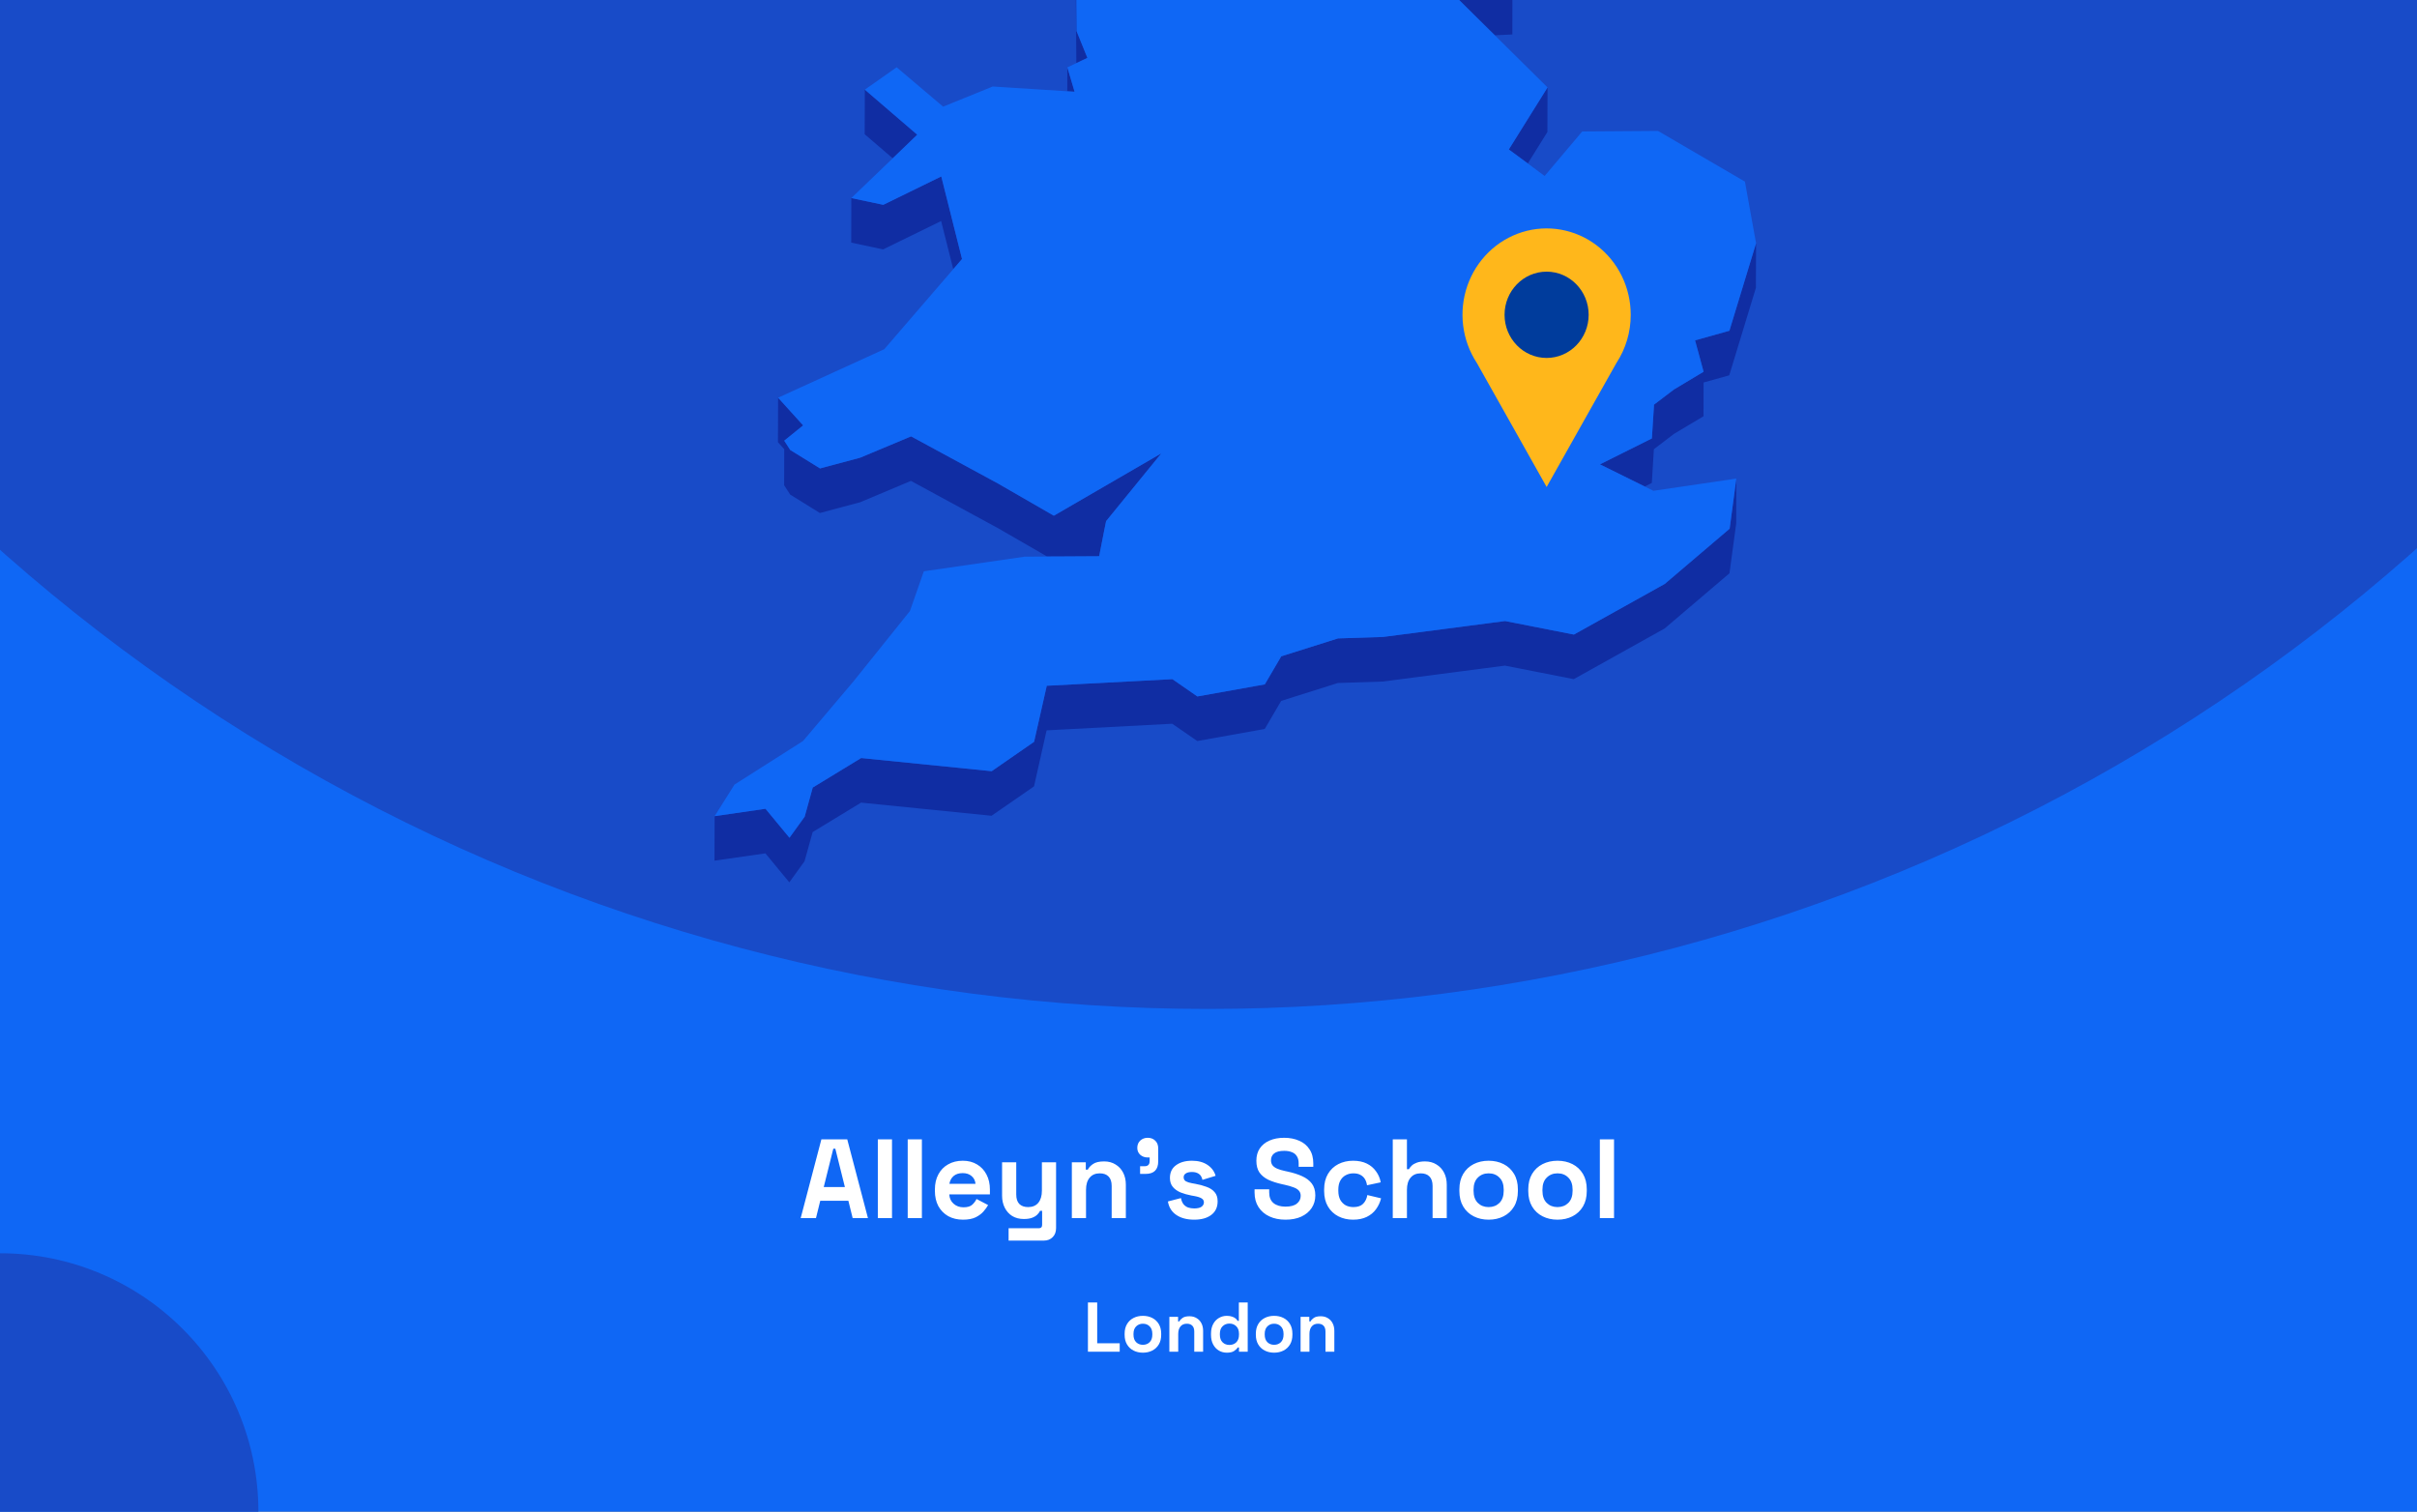
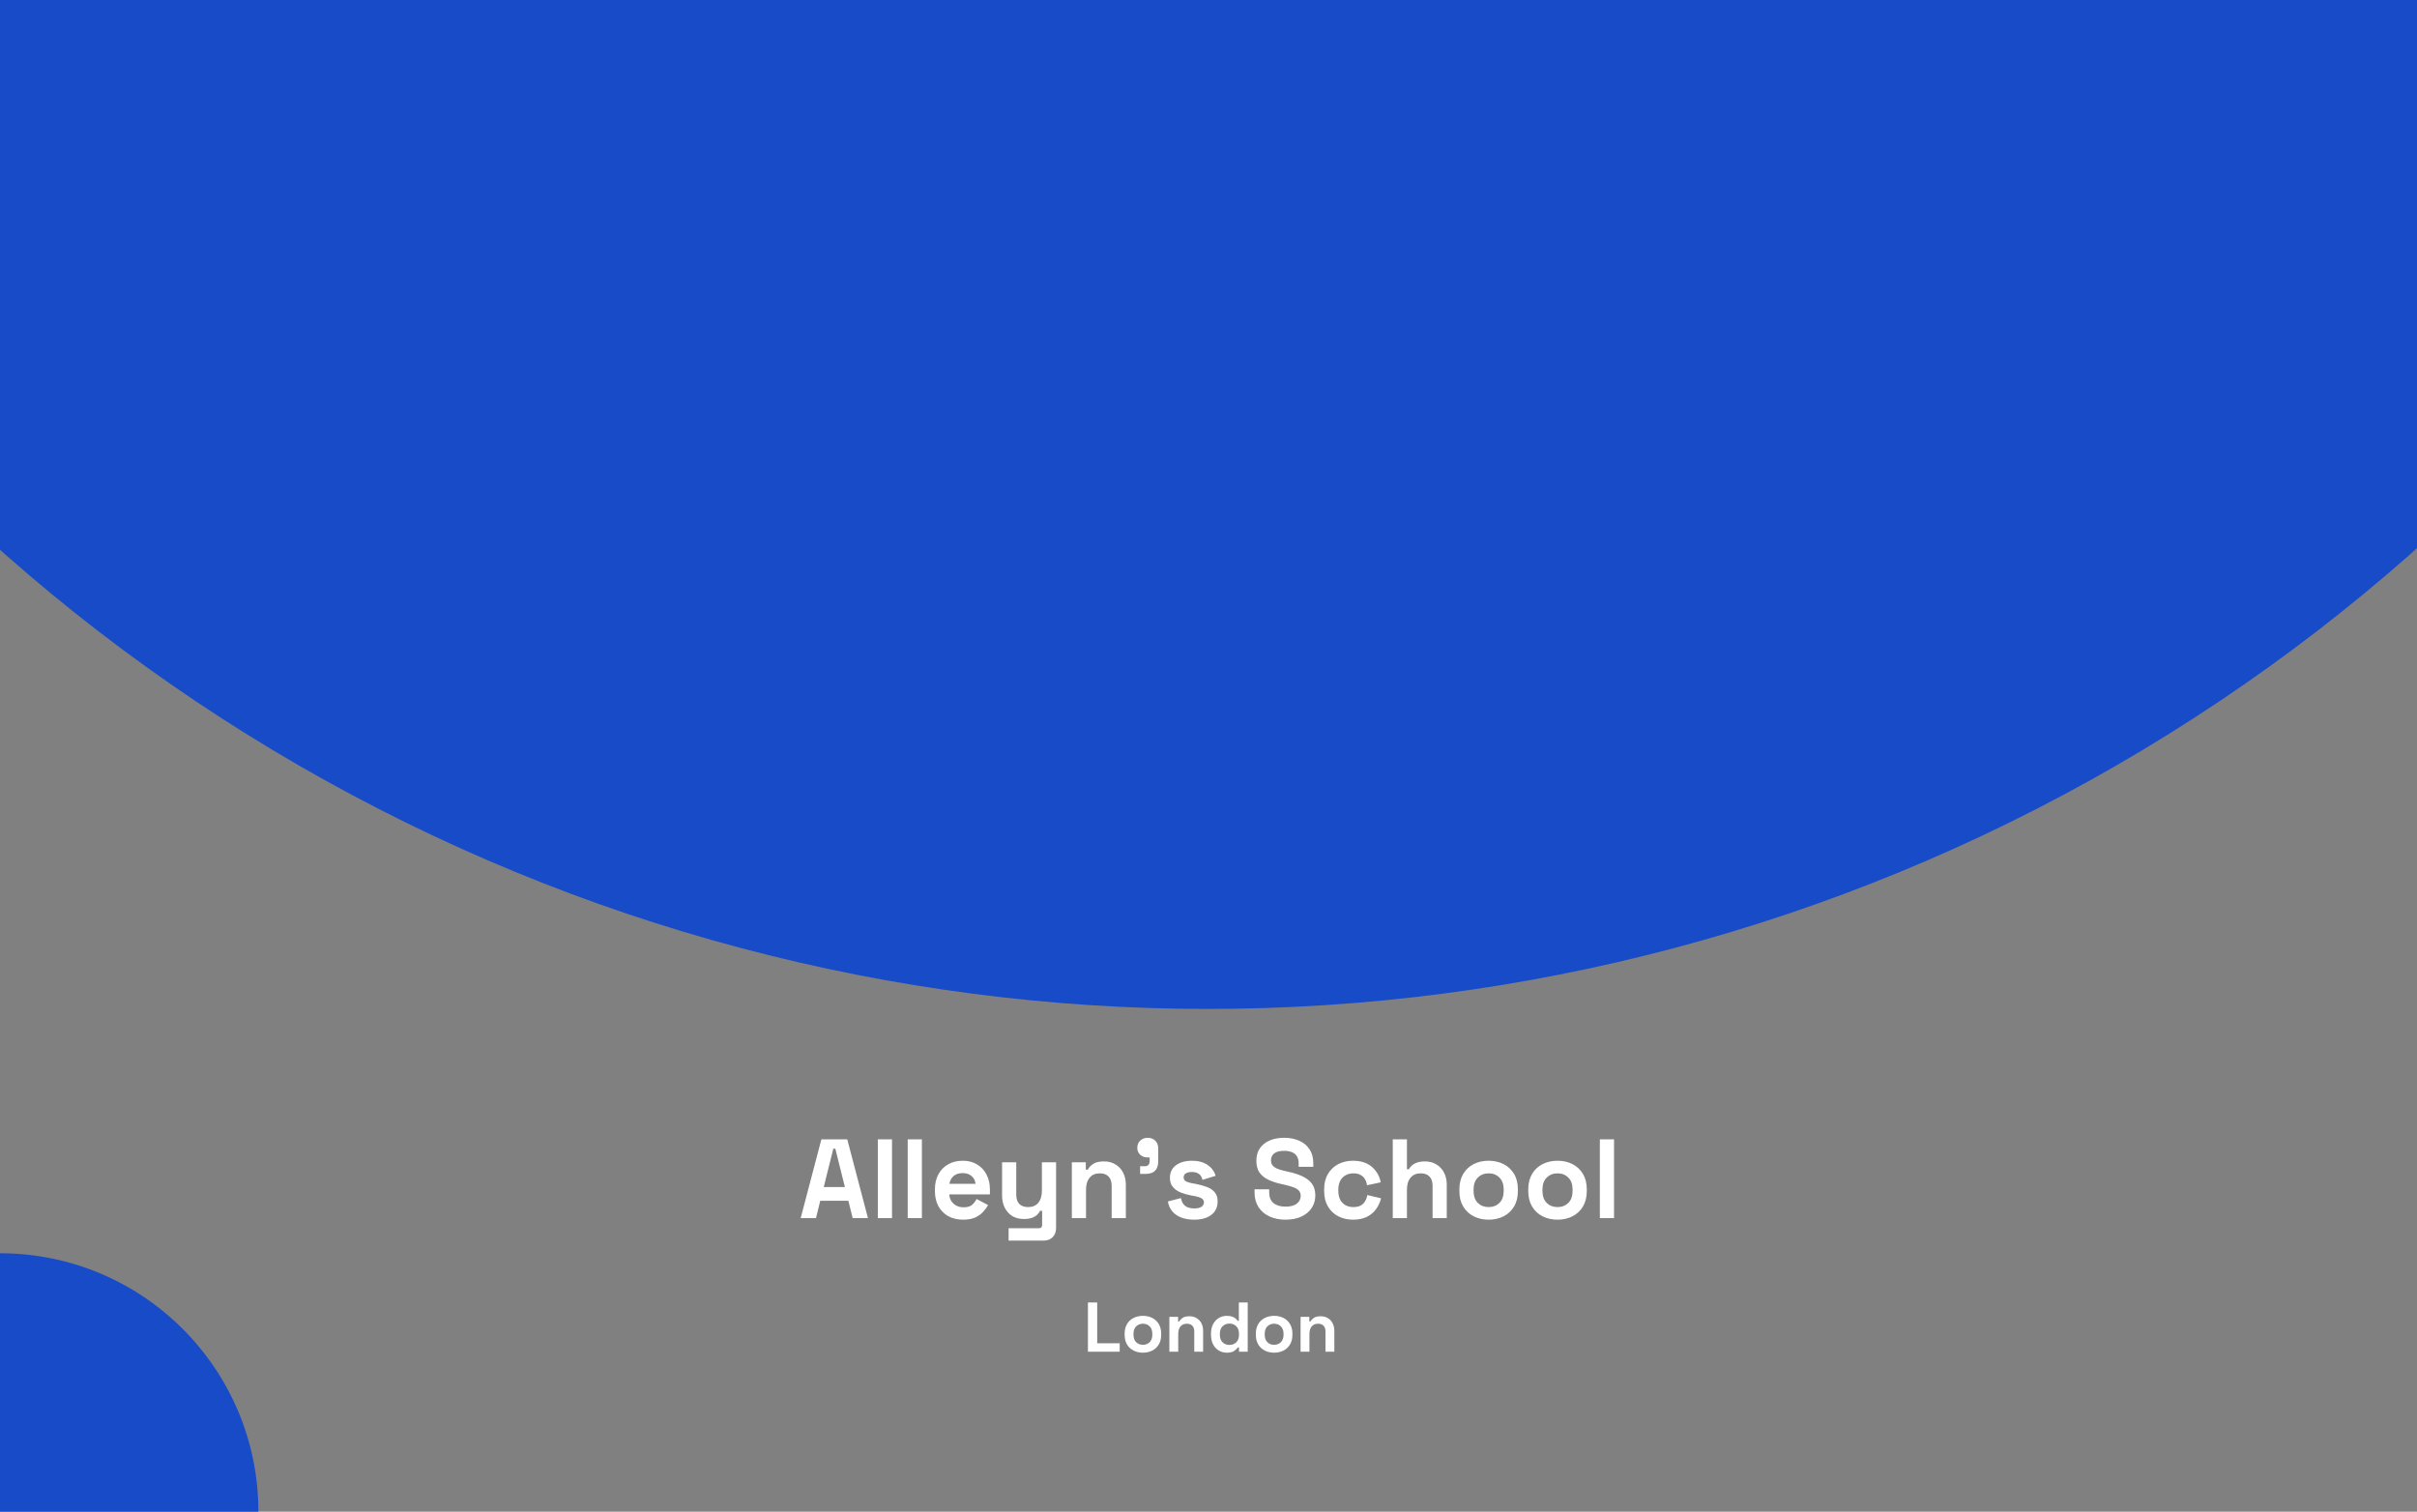
<svg xmlns="http://www.w3.org/2000/svg" fill="none" height="860" viewBox="0 0 1375 860" width="1375">
  <rect x="0" y="0" width="1375" height="860" fill="#808080" stroke="none" />
  <g clip-path="url(#clip0_1962_1952)">
-     <rect fill="#0F67F5" height="860" width="1375" />
    <circle cx="687" cy="-460" fill="#184BC8" r="1034" />
    <g clip-path="url(#clip1_1962_1952)">
      <path d="M850.395 20.084L860.36 19.603L860.404 -5.764L844.232 -5.021L815.866 -14.074L844.188 13.961L850.395 20.084Z" fill="#102DA3" />
-       <path d="M599.12 -53.698L588.892 -72.198L569.749 -107.844L569.661 -82.476L588.805 -46.831L599.076 -28.33L612.145 -25.531L612.057 -0.601L612.32 35.919L612.363 35.876L618.614 32.945L612.451 17.725L612.145 -25.968L626.131 -47.924L599.12 -53.698Z" fill="#102DA3" />
+       <path d="M599.12 -53.698L588.892 -72.198L569.749 -107.844L569.661 -82.476L599.076 -28.33L612.145 -25.531L612.057 -0.601L612.32 35.919L612.363 35.876L618.614 32.945L612.451 17.725L612.145 -25.968L626.131 -47.924L599.12 -53.698Z" fill="#102DA3" />
      <path d="M611.314 52.189L607.206 38.324L607.162 51.926L611.314 52.189Z" fill="#102DA3" />
      <path d="M521.801 76.634L491.993 51.004L491.906 76.371L507.859 90.061L521.801 76.634Z" fill="#102DA3" />
      <path d="M869.145 92.994L880.29 75.106L880.378 49.738L858.349 85.034L869.145 92.994Z" fill="#102DA3" />
-       <path d="M484.257 138.04L502.395 141.889L535.395 125.75L542.3 153.13L547.283 147.356L535.482 100.383L502.483 116.522L484.301 112.673L484.257 138.04Z" fill="#102DA3" />
      <path d="M983.834 188.167L964.296 193.634L969.148 211.479L952.364 221.538L940.956 230.198L939.733 249.442L910.186 264.182L935.668 276.778L939.689 274.766L940.869 255.566L952.277 246.862L969.104 236.802L969.148 217.602L983.746 213.534L998.913 163.762L999 138.395L983.834 188.167Z" fill="#102DA3" />
      <path d="M449.509 281.366L466.424 291.863L489.327 285.74L518.217 273.581L567.651 300.435L595.711 316.618L599.47 316.574H603.272L625.301 316.443L628.098 302.141L629.235 296.499L660.66 257.923L599.513 293.394L567.738 275.068L518.305 248.257L489.371 260.373L466.512 266.496L449.553 255.999L446.144 250.707L456.896 242.003L442.647 226.258L442.56 251.581L446.144 255.561L446.1 276.074L449.509 281.366Z" fill="#102DA3" />
-       <path d="M947.075 332.189L895.369 361.012L856.208 353.314L786.8 362.367L761.187 363.198L728.888 373.389L719.534 389.353L681.159 396.22L666.954 386.379L595.492 390.14L588.281 422.024L564.154 438.732L489.895 431.253L462.359 448.048L457.77 464.624L449.116 476.608L435.479 460.119L406.545 464.318L406.458 489.642L435.436 485.487L449.029 501.976L457.683 489.992L462.316 473.372L489.851 456.62L564.067 464.099L588.237 447.392L595.405 415.508L666.867 411.746L681.115 421.587L719.491 414.72L728.844 398.757L761.1 388.566L786.713 387.735L856.12 378.681L895.282 386.379L946.988 357.556L983.877 326.153L987.723 297.637L987.767 272.27L983.965 300.786L947.075 332.189Z" fill="#102DA3" />
      <path d="M939.733 249.441L940.957 230.197L952.364 221.537L969.148 211.477L964.296 193.633L983.834 188.166L999 138.393L992.663 103.316L943.229 74.493L900.09 74.8L878.717 100.123L869.145 92.994L858.349 85.034L880.378 49.739L850.395 20.085L844.188 13.962L815.866 -14.074L844.232 -5.02L860.404 -5.764L788.199 -113.488L750.304 -126.259L717.349 -218.106L715.12 -242.642L637.801 -305.055L623.771 -300.638L605.982 -295.039L596.76 -292.153L579.889 -298.013L606.026 -318.745L642.347 -333.528L627.093 -347.174L616.56 -356.533L672.593 -441.077L677.138 -466.269L694.534 -486.257L661.316 -515.867L570.317 -511.274L545.753 -498.853L519.878 -485.776L548.594 -528.332L545.972 -530.3L531.636 -540.84L595.23 -606.14L593.132 -618.08L597.765 -634L574.163 -633.825L499.511 -605.527L492.649 -623.372L478.619 -605.396L470.402 -626.521L458.95 -623.153L437.184 -549.457L452.831 -529.688L437.14 -529.6L421.143 -529.469L408.075 -467.144L421.012 -449.999L417.865 -428.743L414.587 -406.874L379.009 -387.455L382.593 -356.358L380.146 -351.46L369.306 -329.766L381.457 -325.174L446.45 -382.6L449.203 -373.984L446.406 -369.479L429.841 -342.625L419.22 -325.436L423.416 -303.612L421.405 -288.173L411.265 -208.79L422.717 -208.878L437.796 -271.246L445.182 -274.614L464.807 -262.149L494.091 -227.247L484.519 -213.208L467.386 -187.971L463.54 -158.799L450.69 -158.711L474.292 -119.13L481.328 -123.11L483.864 -144.366L511.661 -123.328L530.412 -140.036L568.787 -150.883L604.409 -164.354L584.172 -131.376L569.749 -107.845L588.893 -72.2L599.12 -53.699L626.131 -47.926L612.145 -25.97L612.451 17.723L618.614 32.944L612.364 35.874L612.32 35.918L607.206 38.323L611.315 52.188L607.162 51.925L564.766 49.214L536.531 60.673L510.088 38.279L491.993 51.007L521.802 76.637L507.859 90.064L484.301 112.676L502.483 116.525L535.482 100.386L547.283 147.359L542.3 153.132L503.051 198.663L442.647 226.26L456.896 242.006L446.144 250.709L449.553 256.002L466.512 266.498L489.371 260.375L518.305 248.26L567.738 275.071L599.514 293.397L660.66 257.926L629.235 296.502L628.098 302.144L625.301 316.446L603.272 316.577H599.47L595.711 316.621L582.861 316.708L525.56 325.018L517.649 347.63L485.568 387.606L456.809 421.589L417.865 446.344L406.545 464.32L435.479 460.122L449.116 476.61L457.77 464.626L462.359 448.05L489.895 431.255L564.154 438.734L588.281 422.027L595.492 390.143L666.954 386.381L681.159 396.222L719.534 389.355L728.888 373.391L761.188 363.201L786.8 362.37L856.208 353.316L895.37 361.014L947.076 332.191L983.965 300.788L987.767 272.272L940.607 279.226L935.668 276.777L910.187 264.18L939.733 249.441Z" fill="#0F67F5" />
    </g>
    <g clip-path="url(#clip2_1962_1952)">
      <path d="M927.699 179.106C927.707 171.429 925.961 163.856 922.601 156.996C919.24 150.137 914.359 144.181 908.349 139.608C902.339 135.034 895.368 131.971 887.995 130.663C880.623 129.355 873.054 129.839 865.896 132.077C858.739 134.315 852.193 138.243 846.783 143.547C841.373 148.851 837.251 155.383 834.747 162.618C832.243 169.853 831.428 177.589 832.366 185.206C833.303 192.823 835.969 200.109 840.148 206.477V206.477L860.008 241.76L879.855 277.056L899.715 241.76L919.551 206.527C924.878 198.428 927.716 188.877 927.699 179.106V179.106Z" fill="#FFB71B" />
      <path d="M879.843 203.64C893.055 203.64 903.765 192.65 903.765 179.093C903.765 165.537 893.055 154.547 879.843 154.547C866.632 154.547 855.922 165.537 855.922 179.093C855.922 192.65 866.632 203.64 879.843 203.64Z" fill="#003C9C" />
    </g>
    <circle cx="147" cy="147" fill="#184BC8" r="147" transform="matrix(-1 0 0 1 147 713)" />
    <path d="M455.496 693L467.272 648.2H481.992L493.768 693H485.064L482.632 683.144H466.632L464.2 693H455.496ZM468.616 675.336H480.648L475.208 653.512H474.056L468.616 675.336ZM499.386 693V648.2H507.45V693H499.386ZM516.386 693V648.2H524.45V693H516.386ZM547.85 693.896C544.693 693.896 541.898 693.235 539.466 691.912C537.077 690.547 535.2 688.648 533.834 686.216C532.512 683.741 531.85 680.84 531.85 677.512V676.744C531.85 673.416 532.512 670.536 533.834 668.104C535.157 665.629 537.013 663.731 539.402 662.408C541.792 661.043 544.565 660.36 547.722 660.36C550.837 660.36 553.546 661.064 555.85 662.472C558.154 663.837 559.946 665.757 561.226 668.232C562.506 670.664 563.146 673.501 563.146 676.744V679.496H540.042C540.128 681.672 540.938 683.443 542.474 684.808C544.01 686.173 545.888 686.856 548.106 686.856C550.368 686.856 552.032 686.365 553.098 685.384C554.165 684.403 554.976 683.315 555.53 682.12L562.122 685.576C561.525 686.685 560.65 687.901 559.498 689.224C558.389 690.504 556.896 691.613 555.018 692.552C553.141 693.448 550.752 693.896 547.85 693.896ZM540.106 673.48H554.954C554.784 671.645 554.037 670.173 552.714 669.064C551.434 667.955 549.749 667.4 547.658 667.4C545.482 667.4 543.754 667.955 542.474 669.064C541.194 670.173 540.405 671.645 540.106 673.48ZM573.78 705.8V698.76H591.06C592.254 698.76 592.852 698.12 592.852 696.84V688.84H591.7C591.358 689.565 590.825 690.291 590.1 691.016C589.374 691.741 588.393 692.339 587.156 692.808C585.918 693.277 584.34 693.512 582.42 693.512C579.945 693.512 577.769 692.957 575.892 691.848C574.057 690.696 572.628 689.117 571.604 687.112C570.58 685.107 570.068 682.803 570.068 680.2V661.256H578.132V679.56C578.132 681.949 578.708 683.741 579.86 684.936C581.054 686.131 582.74 686.728 584.916 686.728C587.39 686.728 589.31 685.917 590.676 684.296C592.041 682.632 592.724 680.328 592.724 677.384V661.256H600.788V698.632C600.788 700.808 600.148 702.536 598.868 703.816C597.588 705.139 595.881 705.8 593.748 705.8H573.78ZM609.761 693V661.256H617.697V665.416H618.849C619.361 664.307 620.321 663.261 621.729 662.28C623.137 661.256 625.271 660.744 628.129 660.744C630.604 660.744 632.759 661.32 634.593 662.472C636.471 663.581 637.921 665.139 638.945 667.144C639.969 669.107 640.481 671.411 640.481 674.056V693H632.417V674.696C632.417 672.307 631.82 670.515 630.625 669.32C629.473 668.125 627.809 667.528 625.633 667.528C623.159 667.528 621.239 668.36 619.873 670.024C618.508 671.645 617.825 673.928 617.825 676.872V693H609.761ZM648.587 667.848V663.496H651.083C653.046 663.496 654.027 662.515 654.027 660.552V658.504H652.939C651.233 658.504 649.803 657.992 648.651 656.968C647.542 655.944 646.987 654.643 646.987 653.064C646.987 651.357 647.542 649.971 648.651 648.904C649.803 647.837 651.233 647.304 652.939 647.304C654.689 647.304 656.118 647.859 657.227 648.968C658.337 650.035 658.891 651.485 658.891 653.32V660.68C658.891 665.459 656.502 667.848 651.723 667.848H648.587ZM679.383 693.896C675.244 693.896 671.852 693 669.207 691.208C666.561 689.416 664.961 686.856 664.407 683.528L671.831 681.608C672.129 683.101 672.62 684.275 673.303 685.128C674.028 685.981 674.903 686.6 675.927 686.984C676.993 687.325 678.145 687.496 679.383 687.496C681.26 687.496 682.647 687.176 683.543 686.536C684.439 685.853 684.887 685.021 684.887 684.04C684.887 683.059 684.46 682.312 683.607 681.8C682.753 681.245 681.388 680.797 679.511 680.456L677.719 680.136C675.5 679.709 673.473 679.133 671.639 678.408C669.804 677.64 668.332 676.595 667.223 675.272C666.113 673.949 665.559 672.243 665.559 670.152C665.559 666.995 666.711 664.584 669.015 662.92C671.319 661.213 674.348 660.36 678.103 660.36C681.644 660.36 684.588 661.149 686.935 662.728C689.281 664.307 690.817 666.376 691.543 668.936L684.055 671.24C683.713 669.619 683.009 668.467 681.943 667.784C680.919 667.101 679.639 666.76 678.103 666.76C676.567 666.76 675.393 667.037 674.583 667.592C673.772 668.104 673.367 668.829 673.367 669.768C673.367 670.792 673.793 671.56 674.647 672.072C675.5 672.541 676.652 672.904 678.103 673.16L679.895 673.48C682.284 673.907 684.439 674.483 686.359 675.208C688.321 675.891 689.857 676.893 690.967 678.216C692.119 679.496 692.695 681.245 692.695 683.464C692.695 686.792 691.479 689.373 689.047 691.208C686.657 693 683.436 693.896 679.383 693.896ZM731.307 693.896C727.851 693.896 724.801 693.277 722.155 692.04C719.51 690.803 717.441 689.032 715.947 686.728C714.454 684.424 713.707 681.651 713.707 678.408V676.616H722.027V678.408C722.027 681.096 722.859 683.123 724.523 684.488C726.187 685.811 728.449 686.472 731.307 686.472C734.209 686.472 736.363 685.896 737.771 684.744C739.222 683.592 739.947 682.12 739.947 680.328C739.947 679.091 739.585 678.088 738.859 677.32C738.177 676.552 737.153 675.933 735.787 675.464C734.465 674.952 732.843 674.483 730.923 674.056L729.451 673.736C726.379 673.053 723.734 672.2 721.515 671.176C719.339 670.109 717.654 668.723 716.459 667.016C715.307 665.309 714.731 663.091 714.731 660.36C714.731 657.629 715.371 655.304 716.651 653.384C717.974 651.421 719.809 649.928 722.155 648.904C724.545 647.837 727.339 647.304 730.539 647.304C733.739 647.304 736.577 647.859 739.051 648.968C741.569 650.035 743.531 651.656 744.939 653.832C746.39 655.965 747.115 658.653 747.115 661.896V663.816H738.795V661.896C738.795 660.189 738.454 658.824 737.771 657.8C737.131 656.733 736.193 655.965 734.955 655.496C733.718 654.984 732.246 654.728 730.539 654.728C727.979 654.728 726.081 655.219 724.843 656.2C723.649 657.139 723.051 658.44 723.051 660.104C723.051 661.213 723.329 662.152 723.883 662.92C724.481 663.688 725.355 664.328 726.507 664.84C727.659 665.352 729.131 665.8 730.923 666.184L732.395 666.504C735.595 667.187 738.369 668.061 740.715 669.128C743.105 670.195 744.961 671.603 746.283 673.352C747.606 675.101 748.267 677.341 748.267 680.072C748.267 682.803 747.563 685.213 746.155 687.304C744.79 689.352 742.827 690.973 740.267 692.168C737.75 693.32 734.763 693.896 731.307 693.896ZM769.736 693.896C766.664 693.896 763.869 693.256 761.352 691.976C758.877 690.696 756.914 688.84 755.464 686.408C754.013 683.976 753.288 681.032 753.288 677.576V676.68C753.288 673.224 754.013 670.28 755.464 667.848C756.914 665.416 758.877 663.56 761.352 662.28C763.869 661 766.664 660.36 769.736 660.36C772.765 660.36 775.368 660.893 777.544 661.96C779.72 663.027 781.469 664.499 782.792 666.376C784.157 668.211 785.053 670.301 785.48 672.648L777.672 674.312C777.501 673.032 777.117 671.88 776.52 670.856C775.922 669.832 775.069 669.021 773.96 668.424C772.893 667.827 771.549 667.528 769.928 667.528C768.306 667.528 766.834 667.891 765.512 668.616C764.232 669.299 763.208 670.344 762.44 671.752C761.714 673.117 761.352 674.803 761.352 676.808V677.448C761.352 679.453 761.714 681.16 762.44 682.568C763.208 683.933 764.232 684.979 765.512 685.704C766.834 686.387 768.306 686.728 769.928 686.728C772.36 686.728 774.194 686.109 775.432 684.872C776.712 683.592 777.522 681.928 777.864 679.88L785.672 681.736C785.117 683.997 784.157 686.067 782.792 687.944C781.469 689.779 779.72 691.229 777.544 692.296C775.368 693.363 772.765 693.896 769.736 693.896ZM792.324 693V648.2H800.388V665.16H801.54C801.881 664.477 802.414 663.795 803.14 663.112C803.865 662.429 804.825 661.875 806.02 661.448C807.257 660.979 808.814 660.744 810.692 660.744C813.166 660.744 815.321 661.32 817.156 662.472C819.033 663.581 820.484 665.139 821.508 667.144C822.532 669.107 823.044 671.411 823.044 674.056V693H814.98V674.696C814.98 672.307 814.382 670.515 813.188 669.32C812.036 668.125 810.372 667.528 808.196 667.528C805.721 667.528 803.801 668.36 802.436 670.024C801.07 671.645 800.388 673.928 800.388 676.872V693H792.324ZM846.865 693.896C843.708 693.896 840.871 693.256 838.353 691.976C835.836 690.696 833.852 688.84 832.401 686.408C830.951 683.976 830.225 681.053 830.225 677.64V676.616C830.225 673.203 830.951 670.28 832.401 667.848C833.852 665.416 835.836 663.56 838.353 662.28C840.871 661 843.708 660.36 846.865 660.36C850.023 660.36 852.86 661 855.377 662.28C857.895 663.56 859.879 665.416 861.329 667.848C862.78 670.28 863.505 673.203 863.505 676.616V677.64C863.505 681.053 862.78 683.976 861.329 686.408C859.879 688.84 857.895 690.696 855.377 691.976C852.86 693.256 850.023 693.896 846.865 693.896ZM846.865 686.728C849.34 686.728 851.388 685.939 853.009 684.36C854.631 682.739 855.441 680.435 855.441 677.448V676.808C855.441 673.821 854.631 671.539 853.009 669.96C851.431 668.339 849.383 667.528 846.865 667.528C844.391 667.528 842.343 668.339 840.721 669.96C839.1 671.539 838.289 673.821 838.289 676.808V677.448C838.289 680.435 839.1 682.739 840.721 684.36C842.343 685.939 844.391 686.728 846.865 686.728ZM886.053 693.896C882.895 693.896 880.058 693.256 877.541 691.976C875.023 690.696 873.039 688.84 871.589 686.408C870.138 683.976 869.413 681.053 869.413 677.64V676.616C869.413 673.203 870.138 670.28 871.589 667.848C873.039 665.416 875.023 663.56 877.541 662.28C880.058 661 882.895 660.36 886.053 660.36C889.21 660.36 892.047 661 894.565 662.28C897.082 663.56 899.066 665.416 900.517 667.848C901.967 670.28 902.693 673.203 902.693 676.616V677.64C902.693 681.053 901.967 683.976 900.517 686.408C899.066 688.84 897.082 690.696 894.565 691.976C892.047 693.256 889.21 693.896 886.053 693.896ZM886.053 686.728C888.527 686.728 890.575 685.939 892.197 684.36C893.818 682.739 894.629 680.435 894.629 677.448V676.808C894.629 673.821 893.818 671.539 892.197 669.96C890.618 668.339 888.57 667.528 886.053 667.528C883.578 667.528 881.53 668.339 879.909 669.96C878.287 671.539 877.477 673.821 877.477 676.808V677.448C877.477 680.435 878.287 682.739 879.909 684.36C881.53 685.939 883.578 686.728 886.053 686.728ZM910.136 693V648.2H918.2V693H910.136Z" fill="white" />
    <path d="M618.906 769V741H624.186V764.2H636.986V769H618.906ZM650.185 769.56C648.212 769.56 646.439 769.16 644.865 768.36C643.292 767.56 642.052 766.4 641.145 764.88C640.239 763.36 639.785 761.533 639.785 759.4V758.76C639.785 756.627 640.239 754.8 641.145 753.28C642.052 751.76 643.292 750.6 644.865 749.8C646.439 749 648.212 748.6 650.185 748.6C652.159 748.6 653.932 749 655.505 749.8C657.079 750.6 658.319 751.76 659.225 753.28C660.132 754.8 660.585 756.627 660.585 758.76V759.4C660.585 761.533 660.132 763.36 659.225 764.88C658.319 766.4 657.079 767.56 655.505 768.36C653.932 769.16 652.159 769.56 650.185 769.56ZM650.185 765.08C651.732 765.08 653.012 764.587 654.025 763.6C655.039 762.587 655.545 761.147 655.545 759.28V758.88C655.545 757.013 655.039 755.587 654.025 754.6C653.039 753.587 651.759 753.08 650.185 753.08C648.639 753.08 647.359 753.587 646.345 754.6C645.332 755.587 644.825 757.013 644.825 758.88V759.28C644.825 761.147 645.332 762.587 646.345 763.6C647.359 764.587 648.639 765.08 650.185 765.08ZM665.238 769V749.16H670.198V751.76H670.918C671.238 751.067 671.838 750.413 672.717 749.8C673.598 749.16 674.931 748.84 676.718 748.84C678.264 748.84 679.611 749.2 680.758 749.92C681.931 750.613 682.838 751.587 683.478 752.84C684.118 754.067 684.438 755.507 684.438 757.16V769H679.398V757.56C679.398 756.067 679.024 754.947 678.278 754.2C677.558 753.453 676.518 753.08 675.158 753.08C673.611 753.08 672.411 753.6 671.558 754.64C670.704 755.653 670.278 757.08 670.278 758.92V769H665.238ZM697.886 769.56C696.313 769.56 694.833 769.173 693.446 768.4C692.086 767.6 690.993 766.44 690.166 764.92C689.339 763.4 688.926 761.56 688.926 759.4V758.76C688.926 756.6 689.339 754.76 690.166 753.24C690.993 751.72 692.086 750.573 693.446 749.8C694.806 749 696.286 748.6 697.886 748.6C699.086 748.6 700.086 748.747 700.886 749.04C701.713 749.307 702.379 749.653 702.886 750.08C703.393 750.507 703.779 750.96 704.046 751.44H704.766V741H709.806V769H704.846V766.6H704.126C703.673 767.347 702.966 768.027 702.006 768.64C701.073 769.253 699.699 769.56 697.886 769.56ZM699.406 765.16C700.953 765.16 702.246 764.667 703.286 763.68C704.326 762.667 704.846 761.2 704.846 759.28V758.88C704.846 756.96 704.326 755.507 703.286 754.52C702.273 753.507 700.979 753 699.406 753C697.859 753 696.566 753.507 695.526 754.52C694.486 755.507 693.966 756.96 693.966 758.88V759.28C693.966 761.2 694.486 762.667 695.526 763.68C696.566 764.667 697.859 765.16 699.406 765.16ZM724.834 769.56C722.86 769.56 721.087 769.16 719.514 768.36C717.94 767.56 716.7 766.4 715.794 764.88C714.887 763.36 714.434 761.533 714.434 759.4V758.76C714.434 756.627 714.887 754.8 715.794 753.28C716.7 751.76 717.94 750.6 719.514 749.8C721.087 749 722.86 748.6 724.834 748.6C726.807 748.6 728.58 749 730.154 749.8C731.727 750.6 732.967 751.76 733.874 753.28C734.78 754.8 735.234 756.627 735.234 758.76V759.4C735.234 761.533 734.78 763.36 733.874 764.88C732.967 766.4 731.727 767.56 730.154 768.36C728.58 769.16 726.807 769.56 724.834 769.56ZM724.834 765.08C726.38 765.08 727.66 764.587 728.674 763.6C729.687 762.587 730.194 761.147 730.194 759.28V758.88C730.194 757.013 729.687 755.587 728.674 754.6C727.687 753.587 726.407 753.08 724.834 753.08C723.287 753.08 722.007 753.587 720.994 754.6C719.98 755.587 719.474 757.013 719.474 758.88V759.28C719.474 761.147 719.98 762.587 720.994 763.6C722.007 764.587 723.287 765.08 724.834 765.08ZM739.886 769V749.16H744.846V751.76H745.566C745.886 751.067 746.486 750.413 747.366 749.8C748.246 749.16 749.579 748.84 751.366 748.84C752.913 748.84 754.259 749.2 755.406 749.92C756.579 750.613 757.486 751.587 758.126 752.84C758.766 754.067 759.086 755.507 759.086 757.16V769H754.046V757.56C754.046 756.067 753.673 754.947 752.926 754.2C752.206 753.453 751.166 753.08 749.806 753.08C748.259 753.08 747.059 753.6 746.206 754.64C745.353 755.653 744.926 757.08 744.926 758.92V769H739.886Z" fill="white" />
  </g>
  <defs>
    <clipPath id="clip0_1962_1952">
      <rect fill="white" height="860" width="1375" />
    </clipPath>
    <clipPath id="clip1_1962_1952">
-       <rect fill="white" height="1135.98" transform="translate(240.5 -634)" width="758.5" />
-     </clipPath>
+       </clipPath>
    <clipPath id="clip2_1962_1952">
-       <rect fill="white" height="147.092" transform="translate(832 130)" width="95.699" />
-     </clipPath>
+       </clipPath>
  </defs>
</svg>